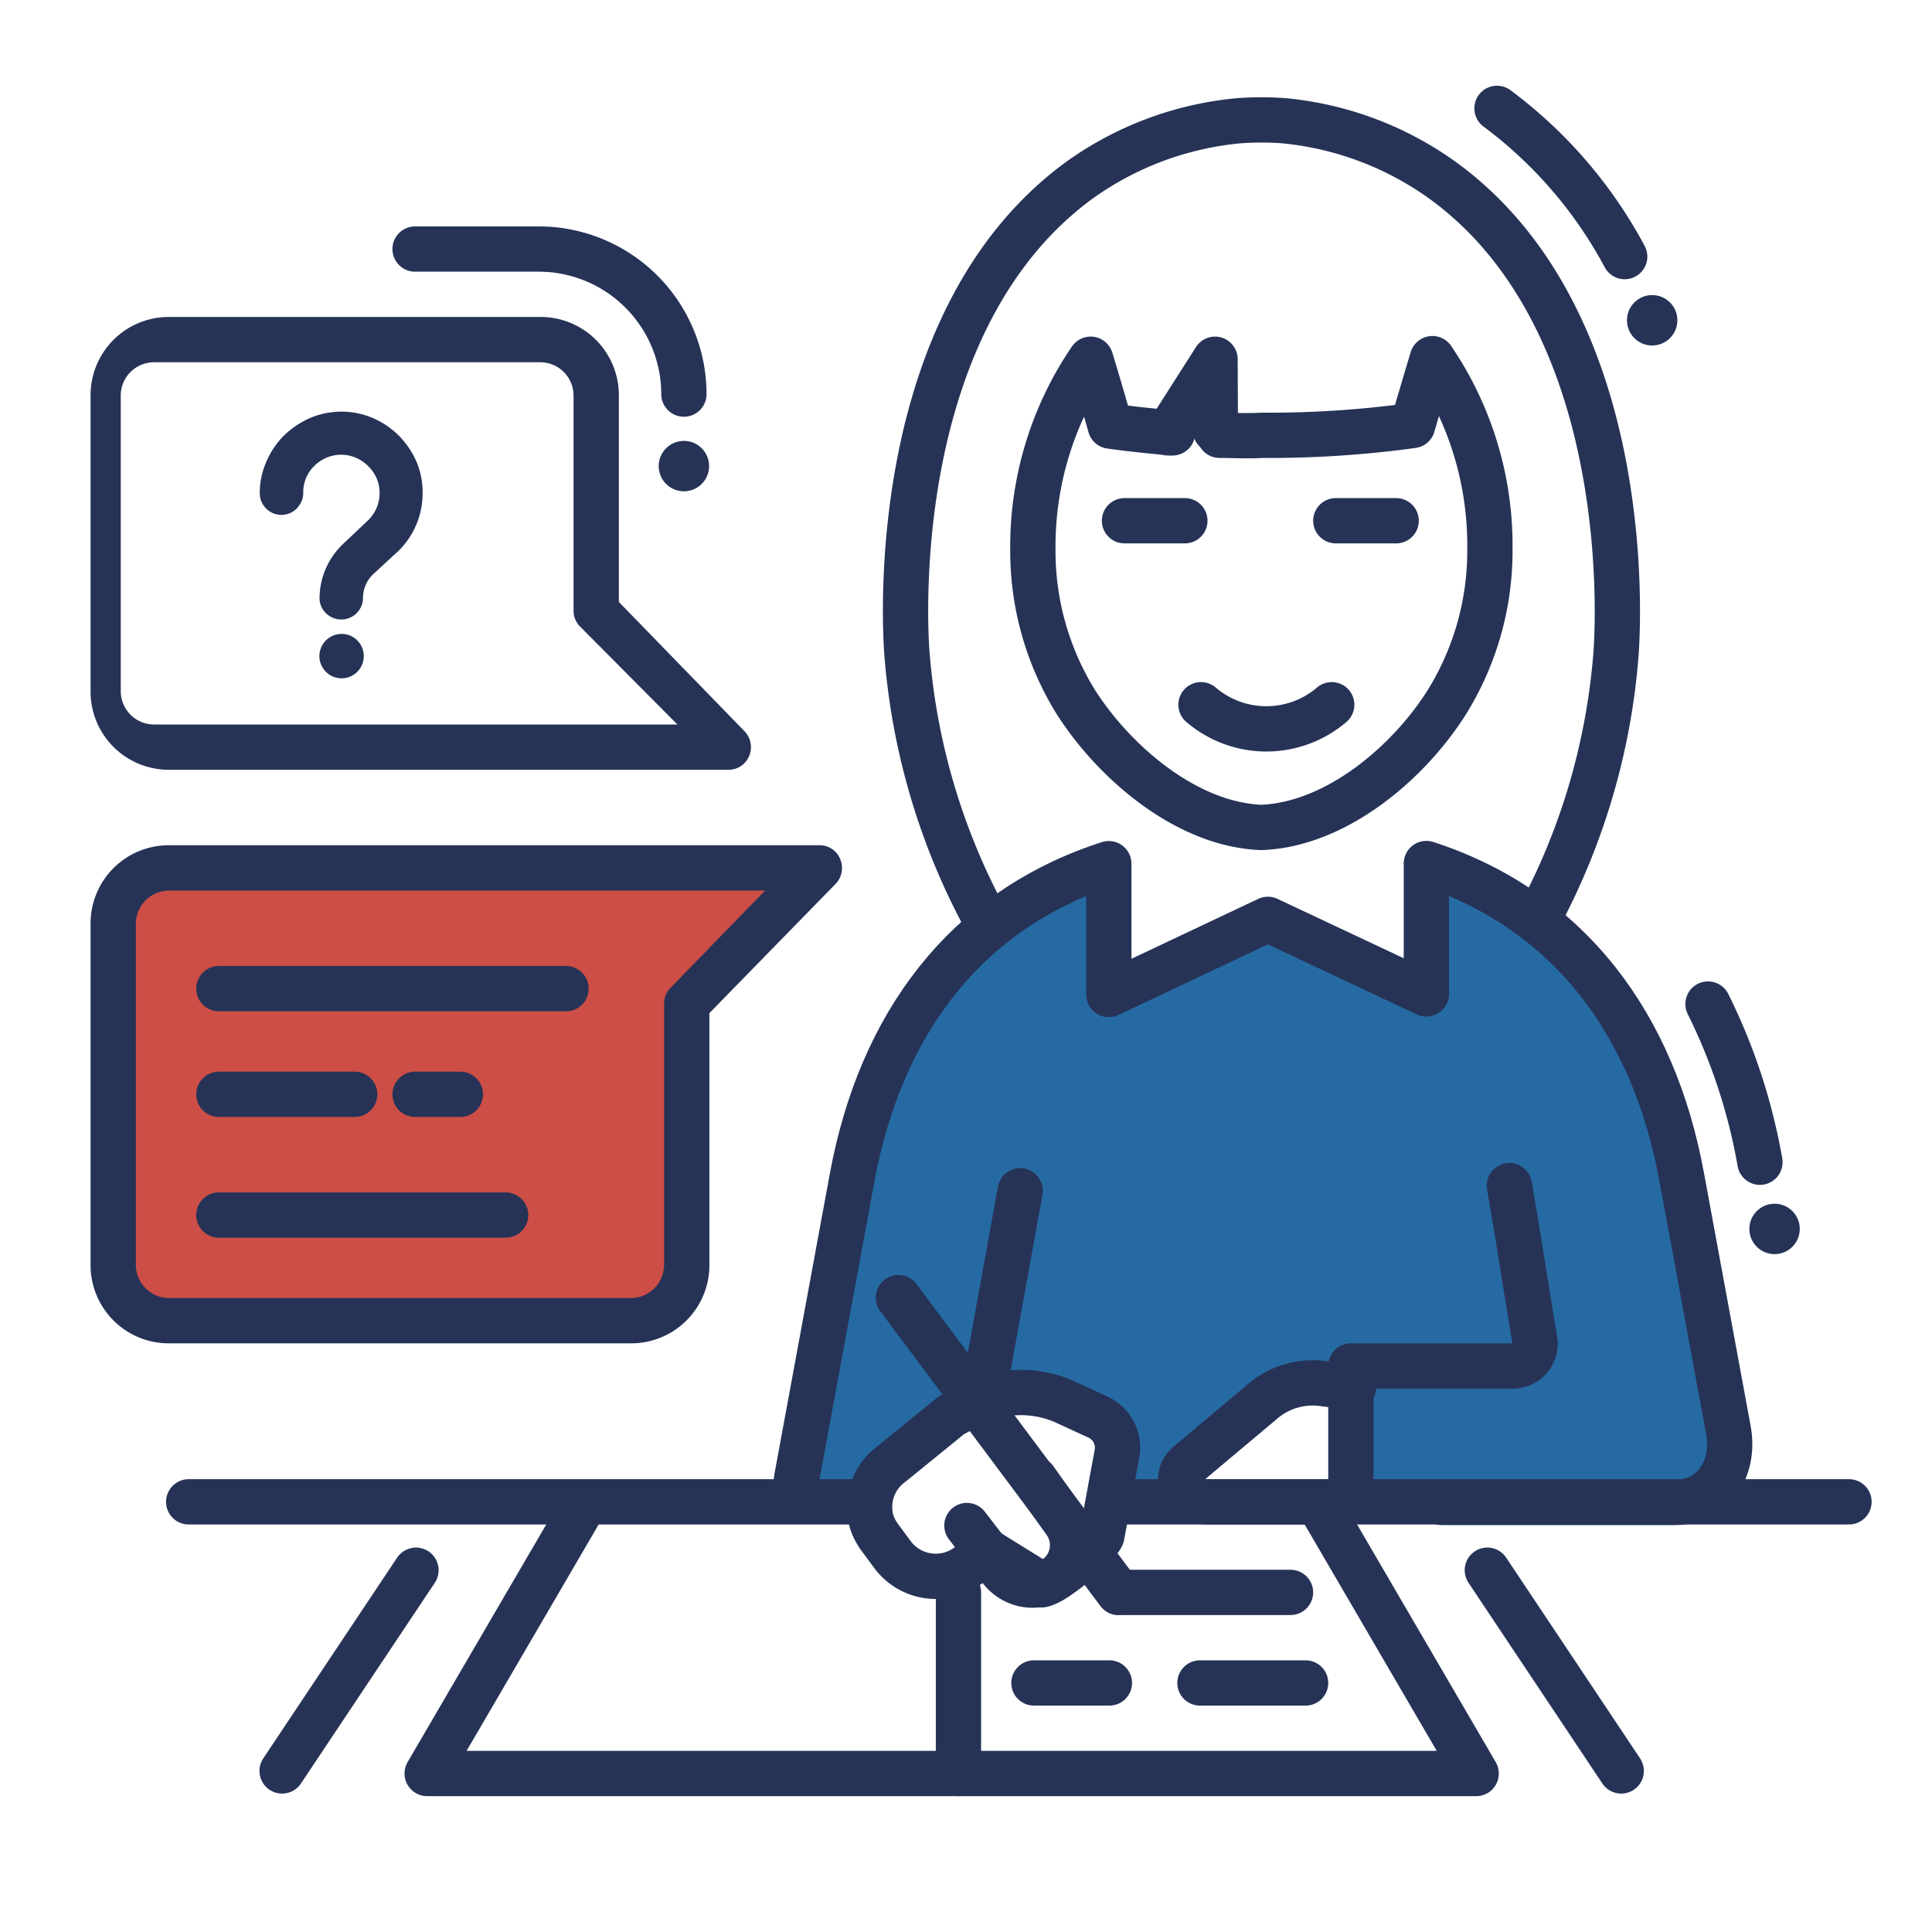
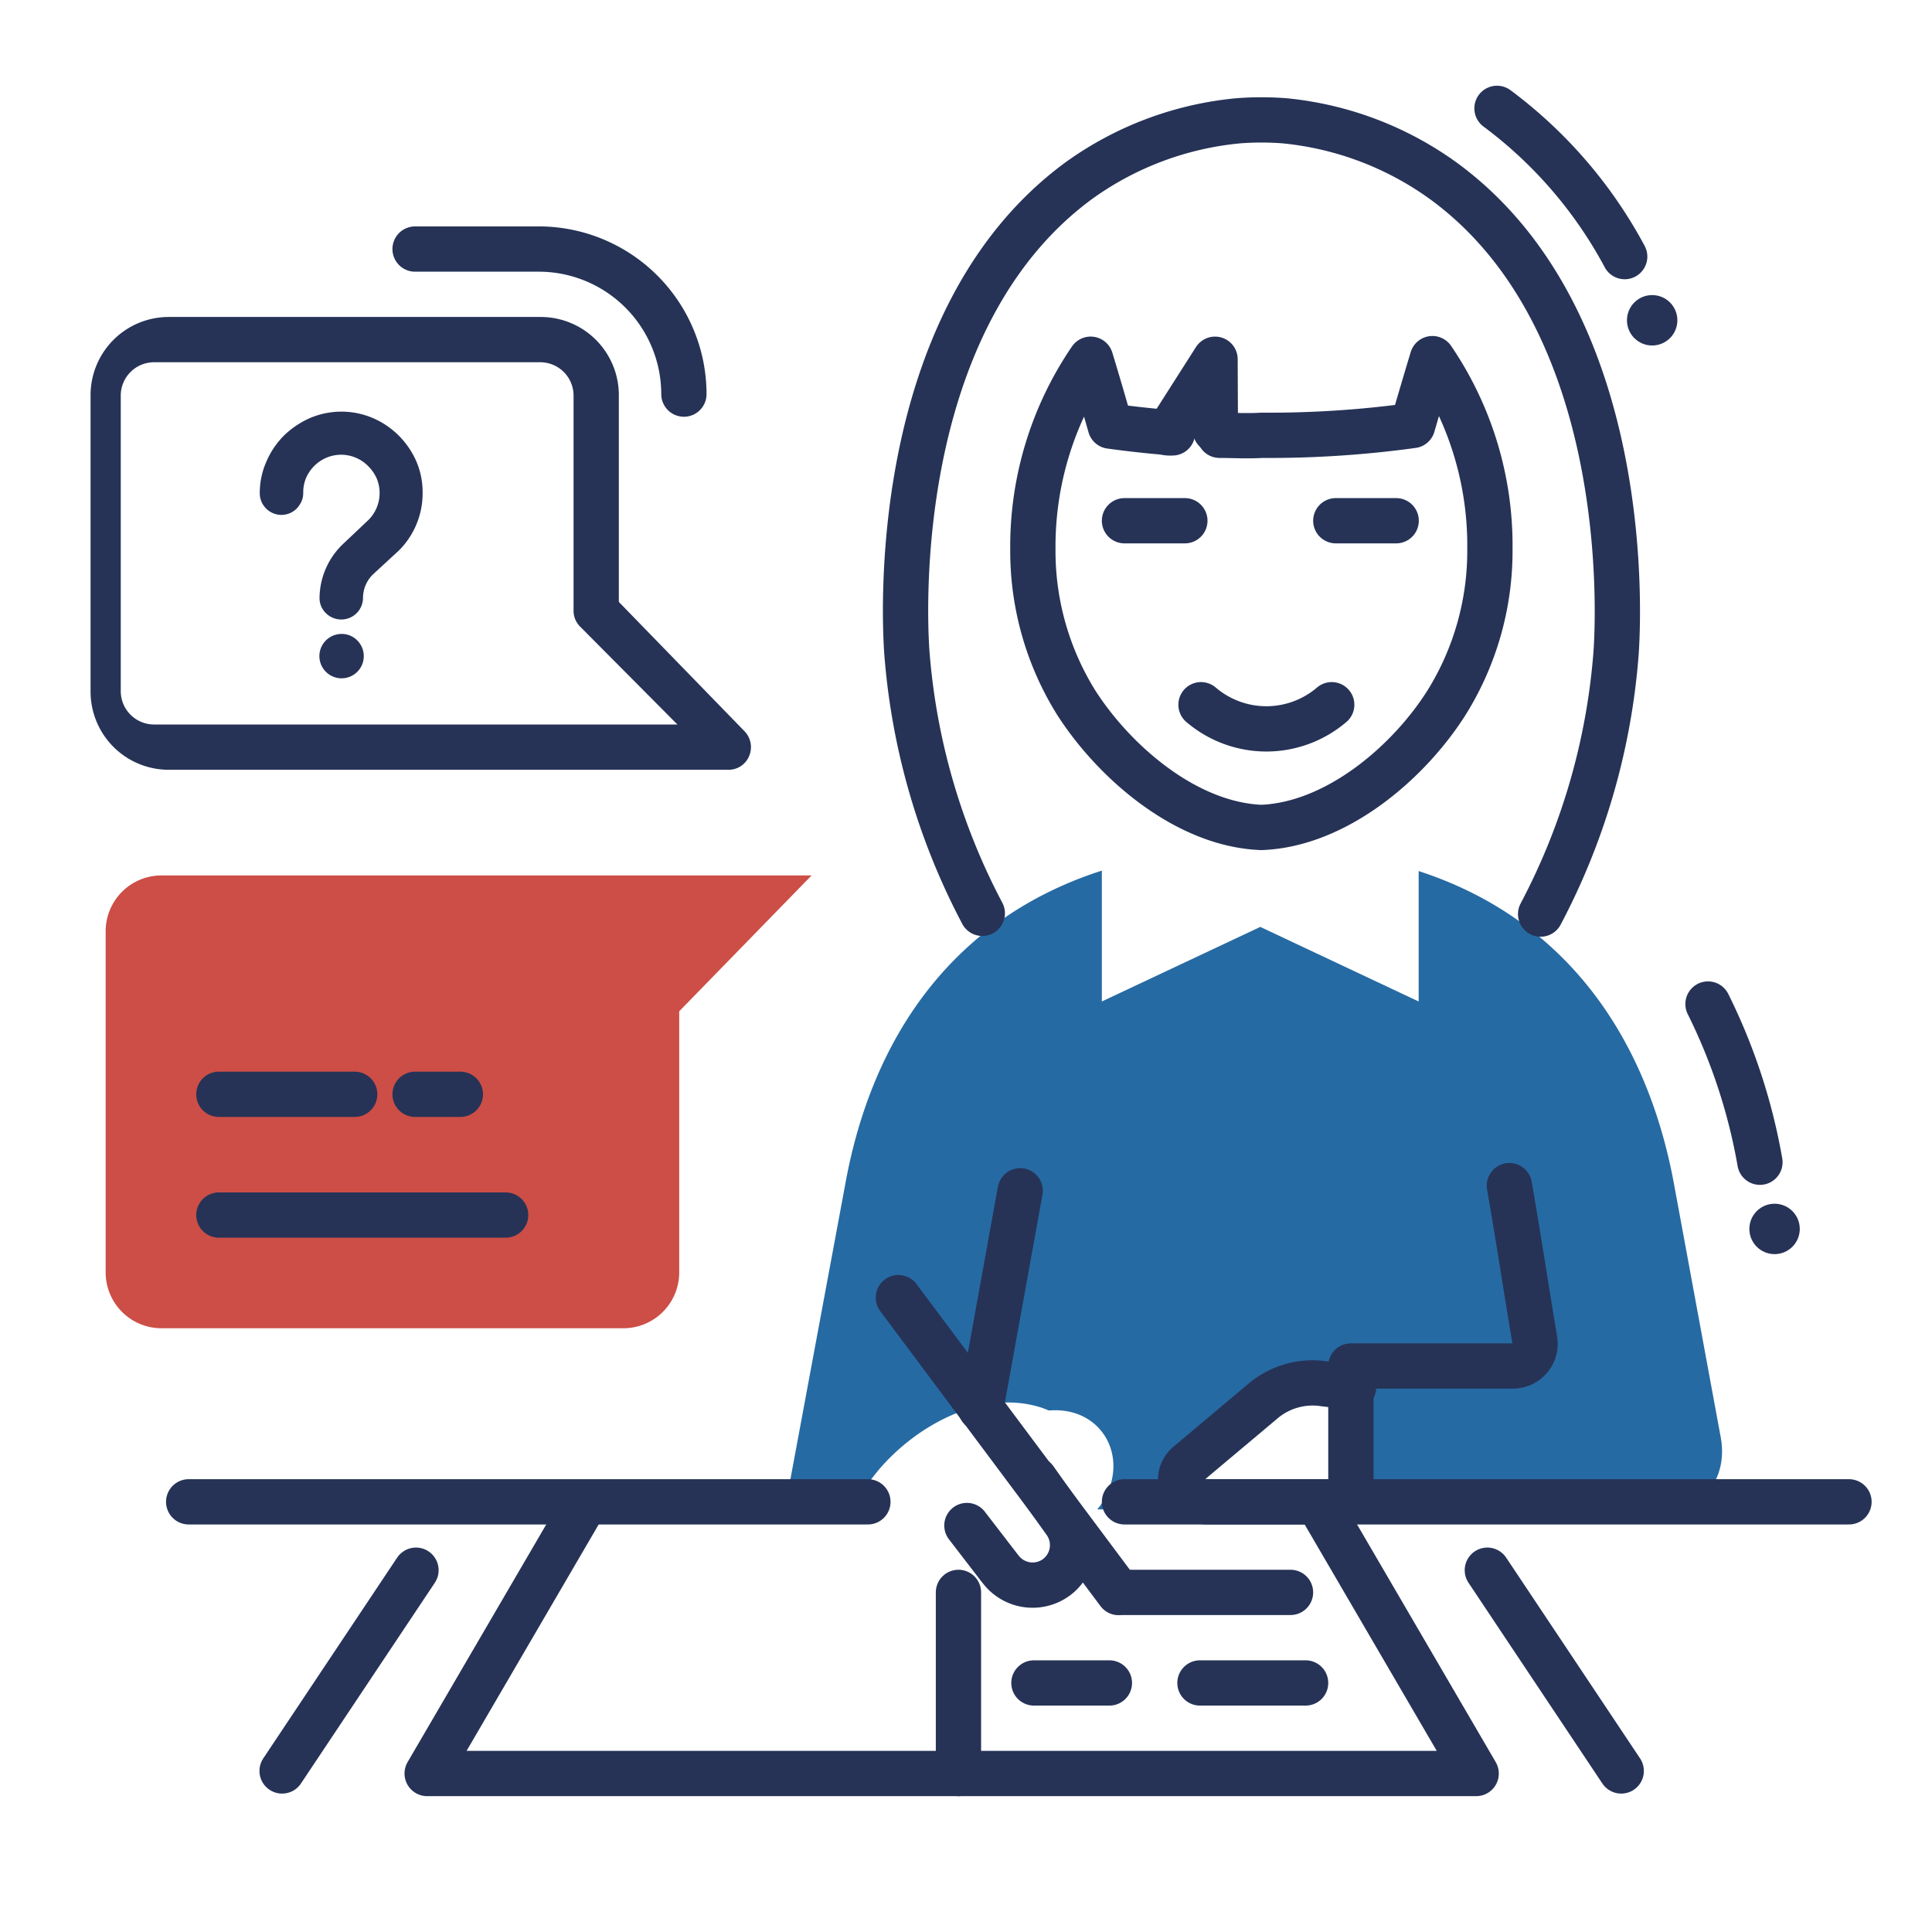
<svg xmlns="http://www.w3.org/2000/svg" xmlns:ns1="http://sodipodi.sourceforge.net/DTD/sodipodi-0.dtd" xmlns:ns2="http://www.inkscape.org/namespaces/inkscape" width="128" height="128" viewBox="0 0 128 128" id="svg25" ns1:docname="lessons2.svg" ns2:version="1.3.2 (091e20e, 2023-11-25)">
  <defs id="defs1">
    <style id="style1">.cls-1{fill:#61c4f2;}.cls-2{fill:none;stroke:#263357;stroke-linecap:round;stroke-linejoin:round;stroke-width:3px;}.cls-3{fill:#263357;}.cls-4{fill:#f86464;}</style>
  </defs>
  <title id="title1">lessons</title>
  <g id="g26">
    <g id="g25">
      <path class="cls-1" d="m 114,95.21 -3.09,-16.75 c -1.84,-10 -7.4,-17.66 -16.92,-20.75 v 8.64 L 83.5,61.41 73,66.35 V 57.68 C 63.4,60.76 57.82,68.39 56,78.46 L 52.27,98.52 52,100 h 5 a 2.76,2.76 0 0 1 0.57,-1.78 c 2.35,-3.35 7.26,-6.36 11.49,-4.94 l 0.44,0.17 c 3.57,-0.3 5.51,3.28 3.38,6.32 L 72.7,100 h 6.24 A 3.46,3.46 0 0 1 79.76,96.88 11.87,11.87 0 0 1 83,94.13 L 83.3,94 a 3.63,3.63 0 0 1 2.91,-1.75 3.25,3.25 0 0 1 3.21,3.16 c 0.06,0.6 0.07,1.21 0.07,1.82 a 3.11,3.11 0 0 1 -0.15,0.92 c 0,0 0,0 0,0.06 a 4.2,4.2 0 0 1 -0.23,1.8 h 21.39 c 2.43,-0.01 3.99,-2.18 3.5,-4.8 z" id="path1" style="fill:#266aa3;fill-opacity:1" />
    </g>
    <line class="cls-2" x1="63.5" y1="105.5" x2="63.5" y2="117.5" id="line1" />
    <polyline class="cls-2" points="87.45 99.76 97.8 117.5 63.05 117.5 28.3 117.5 38.65 99.76" id="polyline1" />
    <line class="cls-2" x1="122.5" y1="99.5" x2="74.5" y2="99.5" id="line2" />
    <path class="cls-2" d="M 89.5,99.5 H 80 c -1.57,0 -2.37,-1.6 -1.26,-2.53 l 5,-4.2 a 5.1,5.1 0 0 1 4,-1.09 l 1.94,0.23" id="path2" />
    <line class="cls-2" x1="74.5" y1="34.5" x2="78.5" y2="34.5" id="line3" />
    <line class="cls-2" x1="88.5" y1="34.5" x2="92.5" y2="34.5" id="line4" />
    <path class="cls-2" d="m 79.57,46.69 a 6.66,6.66 0 0 0 8.66,0" id="path4" />
    <circle class="cls-3" cx="117.57" cy="81.42" r="1.67" id="circle4" />
    <circle class="cls-3" cx="109.46" cy="21.22" r="1.67" id="circle5" />
-     <circle class="cls-3" cx="45.31" cy="30.88" r="1.67" id="circle6" />
    <path class="cls-2" d="m 65.08,60.51 a 44.2,44.2 0 0 1 -5,-17.31 C 59.95,41.35 58.78,21.26 71.5,11.95 A 21.49,21.49 0 0 1 82.07,8 a 20.12,20.12 0 0 1 3,0 21.49,21.49 0 0 1 10.58,4 c 12.72,9.31 11.55,29.4 11.42,31.25 a 44.14,44.14 0 0 1 -5,17.31" id="path6" />
    <path class="cls-2" d="m 80.8,28.84 c 0.9,0 1.83,0.06 2.79,0 a 69.65,69.65 0 0 0 10,-0.65 c 0.43,-1.48 0.86,-2.95 1.31,-4.43 a 22,22 0 0 1 3.81,12.62 19,19 0 0 1 -2.84,10.12 c -2.51,4 -7.32,8.13 -12.3,8.32 -5,-0.19 -9.79,-4.37 -12.3,-8.32 A 19,19 0 0 1 68.43,36.38 22,22 0 0 1 72.26,23.8 c 0.45,1.48 0.88,2.95 1.3,4.43 1.29,0.18 2.67,0.33 4.12,0.45" id="path7" />
    <polyline class="cls-2" points="77.39 28.68 80.5 23.8 80.52 28.5" id="polyline7" />
    <path class="cls-4" d="M 40.62,58 H 10.7 A 3.7,3.7 0 0 0 7,61.7 V 84.3 A 3.7,3.7 0 0 0 10.7,88 H 41.3 A 3.7,3.7 0 0 0 45,84.3 V 67 l 8.77,-9 z" id="path8" style="fill:#cc4e46;fill-opacity:1" />
-     <path class="cls-3" d="M 54.32,56 H 11.18 A 5.18,5.18 0 0 0 6,61.18 V 83.82 A 5.18,5.18 0 0 0 11.18,89 H 41.82 A 5.18,5.18 0 0 0 47,83.82 v -16.7 l 8.36,-8.56 A 1.51,1.51 0 0 0 55.67,56.93 1.46,1.46 0 0 0 54.32,56 Z M 44,66.48 v 17.3 A 2.21,2.21 0 0 1 41.78,86 H 11.22 A 2.21,2.21 0 0 1 9,83.78 V 61.22 A 2.21,2.21 0 0 1 11.22,59 h 39.47 l -6.27,6.45 A 1.45,1.45 0 0 0 44,66.48 Z" id="path9" />
    <path class="cls-3" d="M 49.64,50.07 A 1.51,1.51 0 0 0 49.32,48.44 L 41,39.88 V 26.18 A 5.18,5.18 0 0 0 35.82,21 H 11.18 A 5.18,5.18 0 0 0 6,26.18 V 45.82 A 5.18,5.18 0 0 0 11.18,51 h 37.11 a 1.47,1.47 0 0 0 1.35,-0.93 z M 44.88,48 H 10.22 A 2.21,2.21 0 0 1 8,45.78 V 26.22 A 2.21,2.21 0 0 1 10.22,24 H 35.78 A 2.21,2.21 0 0 1 38,26.22 v 14.29 a 1.48,1.48 0 0 0 0.43,1 z" id="path10" />
    <path class="cls-3" d="M 22.62,42 A 1.47,1.47 0 1 0 23.67,42.43 1.43,1.43 0 0 0 22.62,42 Z" id="path11" />
    <path class="cls-3" d="m 27.59,30.58 a 5.62,5.62 0 0 0 -1.16,-1.71 5.52,5.52 0 0 0 -1.72,-1.17 5.32,5.32 0 0 0 -4.18,0 5.85,5.85 0 0 0 -1.72,1.16 5.49,5.49 0 0 0 -1.16,1.72 5.13,5.13 0 0 0 -0.44,2.1 1.43,1.43 0 0 0 0.41,1 1.43,1.43 0 0 0 2.05,0 1.77,1.77 0 0 0 0.3,-0.45 1.35,1.35 0 0 0 0.12,-0.57 2.5,2.5 0 0 1 0.19,-1 2.57,2.57 0 0 1 1.36,-1.34 2.5,2.5 0 0 1 2.75,0.56 2.68,2.68 0 0 1 0.56,0.8 2.52,2.52 0 0 1 -0.53,2.76 L 22.77,36 a 5,5 0 0 0 -1.6,3.62 1.38,1.38 0 0 0 0.42,1 1.44,1.44 0 0 0 2.46,-1 2.18,2.18 0 0 1 0.72,-1.62 l 1.66,-1.53 A 5.35,5.35 0 0 0 28,32.66 5.23,5.23 0 0 0 27.59,30.58 Z" id="path12" />
-     <line class="cls-2" x1="14.5" y1="65.5" x2="37.5" y2="65.5" id="line12" />
    <line class="cls-2" x1="14.5" y1="72.5" x2="23.5" y2="72.5" id="line13" />
    <line class="cls-2" x1="27.5" y1="72.5" x2="30.5" y2="72.5" id="line14" />
    <line class="cls-2" x1="14.5" y1="80.5" x2="33.5" y2="80.5" id="line15" />
    <path class="cls-2" d="m 100,78.55 c 0.6,3.43 1.12,6.88 1.68,10.22 a 1.47,1.47 0 0 1 -1.45,1.73 H 89.5 v 9" id="path15" />
-     <path class="cls-2" d="m 52.77,98 3.69,-20 c 1.86,-10.07 7.44,-17.7 17,-20.78 v 8.67 L 84,60.91 94.5,65.85 V 57.21 C 104,60.3 109.58,67.93 111.42,78 l 3.09,16.75 c 0.48,2.62 -1.08,4.79 -3.5,4.79 H 95.5" id="path16" />
-     <path class="cls-2" d="m 64,103.82 1.49,-1 L 69,105 c 0.86,-0.12 3.66,-2.48 4,-3.25 l 1,-5.42 a 2.23,2.23 0 0 0 -1.27,-2.45 l -2.17,-1 a 7.13,7.13 0 0 0 -6.12,0.14 l -1.39,0.73 -4,3.25 a 3.53,3.53 0 0 0 -1.3,3.82 3.76,3.76 0 0 0 0.51,1 l 0.88,1.19 a 3.57,3.57 0 0 0 4.86,0.81 z" id="path17" />
    <line class="cls-2" x1="74.11" y1="105.51" x2="59.52" y2="85.97" id="line17" />
    <path class="cls-2" d="m 64.06,101.07 2.17,2.82 0.09,0.11 a 2.66,2.66 0 0 0 3.81,0.39 v 0 a 2.66,2.66 0 0 0 0.44,-3.56 c -0.95,-1.33 -2,-2.82 -2,-2.82" id="path18" />
    <line class="cls-2" x1="57.5" y1="99.5" x2="12.5" y2="99.5" id="line18" />
    <polyline class="cls-2" points="64.97 93.31 65.08 92.76 67.59 78.89" id="polyline18" />
    <line class="cls-2" x1="86.5" y1="111.5" x2="79.5" y2="111.5" id="line19" />
    <line class="cls-2" x1="73.5" y1="111.5" x2="68.5" y2="111.5" id="line20" />
    <line class="cls-2" x1="85.5" y1="105.5" x2="74.5" y2="105.5" id="line21" />
    <line class="cls-2" x1="107.41" y1="117.33" x2="98.54" y2="104.03" id="line22" />
    <line class="cls-2" x1="18.69" y1="117.33" x2="27.56" y2="104.03" id="line23" />
    <path class="cls-2" d="M 113.16,66.52 A 38.33,38.33 0 0 1 116.6,77" id="path23" />
    <path class="cls-2" d="M 45.31,26.11 A 9.62,9.62 0 0 0 35.7,16.5 h -8.2" id="path24" />
    <path class="cls-2" d="M 99.18,7.18 A 29.68,29.68 0 0 1 107.64,17" id="path25" />
  </g>
</svg>